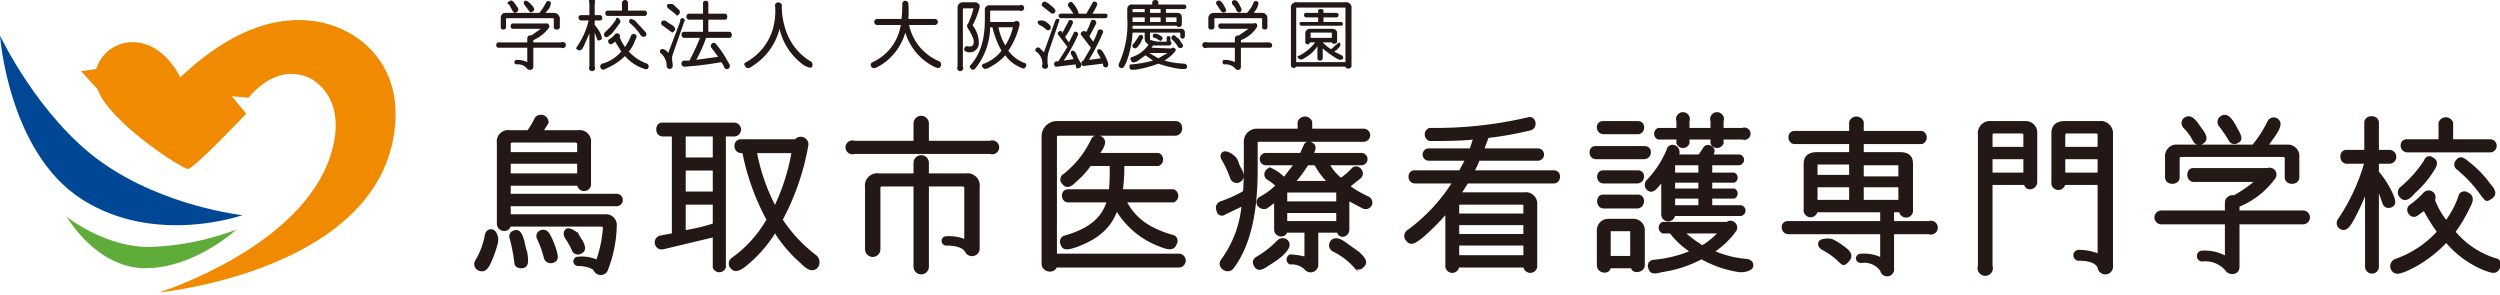
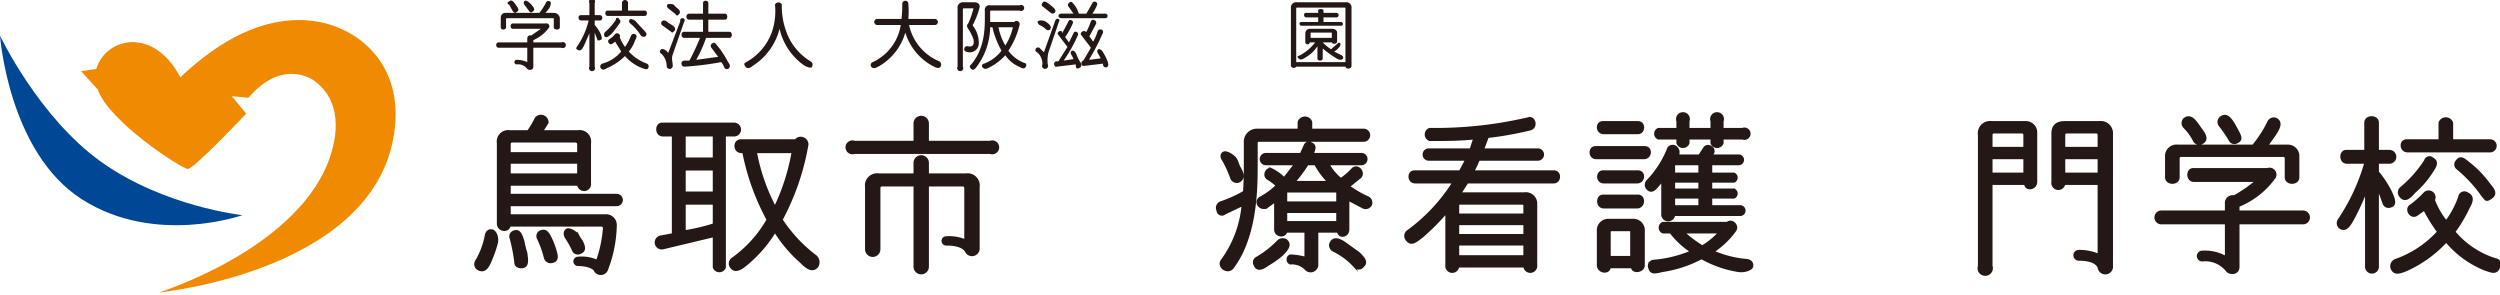
<svg xmlns="http://www.w3.org/2000/svg" id="レイヤー_1" data-name="レイヤー 1" width="330" height="39" viewBox="0 0 330 39">
  <title>logo</title>
  <g>
    <g>
      <path d="M64.8,34.4c-.3.7-.7,1.6-1.6,1.2a.8.8,0,0,1-.4-1.1,10,10,0,0,0,1.3-3.4c.1-.6.5-.8.9-.7s.8.9.6,1.7A15.5,15.5,0,0,1,64.8,34.4Zm2.5-7.3v1.3H79.9a1.3,1.3,0,0,1,1.4,1.4,17,17,0,0,1-1.2,5.9.9.9,0,0,1-1.6,0c-.2-.4-1.2-.7-2.2-.7a.5.5,0,1,1,0-1,4.9,4.9,0,0,1,2.5.4,16.5,16.5,0,0,0,.9-4.3.3.3,0,0,0-.3-.3H67.3c-.2.9-1.6.7-1.6-.3V18.9a1.4,1.4,0,0,1,1.6-1.6h2.4a10.6,10.6,0,0,0,1-1.7.9.9,0,0,1,1.6.6l-.7,1.1h4.7a1.4,1.4,0,0,1,1.6,1.6v5.3a.8.8,0,0,1-1.6.2h-9v1.3H81.4a.7.7,0,1,1,0,1.4Zm9-8.1c0-.2-.2-.3-.4-.3H67.6a.3.3,0,0,0-.3.3v1.2h9Zm0,2.5h-9V23h9ZM68.9,35.3c-.4,0-.9-.1-.9-.7a22.4,22.4,0,0,0-.6-3.1.7.7,0,0,1,.3-.9c1-.5,1.2.7,1.4,1.2a12.4,12.4,0,0,0,.4,1.6C69.6,34.3,69.8,35.2,68.9,35.3Zm4-.7a.8.8,0,0,1-1-.6,13.1,13.1,0,0,0-.9-2.5.7.7,0,0,1,.4-1c.8-.3,1.1.5,1.4,1.1a11.2,11.2,0,0,1,.5,1.3C73.5,33.6,73.8,34.4,72.9,34.6Zm3.7-1.2a.7.7,0,0,1-1-.4,10.7,10.7,0,0,0-.9-1.6c-.3-.5-.2-.9.1-1.1s1.1.2,1.5.7a5.6,5.6,0,0,0,.5.8C77.1,32.4,77.4,33.1,76.6,33.4Z" fill="#231815" stroke="#231815" stroke-miterlimit="10" stroke-width="0.23" />
      <path d="M96.9,16.3a.8.8,0,0,1,0,1.6H95.7V35.3a.8.8,0,0,1-1.5,0V31.2l-6.7,1.6a.8.8,0,0,1-.3-1.6l1.6-.3v-13H87.5c-1,0-1-1.6-.1-1.6Zm-2.7,1.6H90.4v3h3.8Zm0,4.5H90.4v3h3.8Zm0,4.5H90.4v3.6a25.3,25.3,0,0,0,3.8-.9ZM105,18.5a.9.9,0,0,1,1.6.6,32.8,32.8,0,0,1-3.4,9.9,19.2,19.2,0,0,0,4.5,4.8,1.1,1.1,0,0,1,.2,1.4c-.7.8-1.5.1-2.2-.6a18.1,18.1,0,0,1-3.4-4,17.3,17.3,0,0,1-3.5,4.1c-.8.7-1.7,1.4-2.3.6a.8.8,0,0,1,.2-1.2,16.1,16.1,0,0,0,4.6-5.1,31.4,31.4,0,0,1-3.2-8.9h-.2c-1.1,0-1.1-1.6-.1-1.6Zm-5.2,1.6a25.7,25.7,0,0,0,2.5,7.2,27.7,27.7,0,0,0,2.3-7.2Z" fill="#231815" stroke="#231815" stroke-miterlimit="10" stroke-width="0.23" />
      <path d="M112.8,20.2a.8.8,0,1,1,0-1.5h7.9V16.3a.9.9,0,0,1,1.8,0v2.4h8.2a.8.8,0,1,1,0,1.5Zm16.4,12.7a.9.9,0,0,1-1.7.3c-.4-.7-1.5-.9-2.6-.9a.5.5,0,1,1,0-1,5.5,5.5,0,0,1,2.5.4V24.8a.3.3,0,0,0-.3-.3h-4.6V35.2a.9.9,0,0,1-1.8,0V24.5h-4.3a.3.3,0,0,0-.3.3v8.1a.9.9,0,0,1-1.8,0V24.7A1.5,1.5,0,0,1,116,23h4.7V21.5a.9.9,0,0,1,1.8,0V23h5a1.5,1.5,0,0,1,1.7,1.7Z" fill="#231815" stroke="#231815" stroke-miterlimit="10" stroke-width="0.23" />
-       <path d="M155.6,33.6a.8.8,0,0,1,0,1.6H139.4c-.3.9-1.8.6-1.8-.4V18a1.9,1.9,0,0,1,2-1.9h15.6c1,0,1,1.7-.1,1.7H139.7a.3.3,0,0,0-.3.3V33.6Zm-7-7c1.3,2.5,3.4,3.7,6.1,4.5a.7.7,0,0,1,.5,1.1c-.3.9-1.2.6-2.2.2a11.2,11.2,0,0,1-5.6-4.7c-.9,2.6-2.9,3.9-5.3,4.8-.9.3-1.8.6-2-.3a.7.7,0,0,1,.5-1h0c2.7-.8,4.8-2,5.6-4.6H141c-.9,0-1-1.5,0-1.5h5.5c.1-1.2.1-2.3.1-3.3h-2.7a10.4,10.4,0,0,1-1.8,2c-.5.5-1.2,1.2-1.8.4a.7.7,0,0,1,.1-1.1,12.7,12.7,0,0,0,3.7-4.6c.4-1,2-.4,1.6.6a4.1,4.1,0,0,1-.7,1.2h7.9a.8.8,0,0,1,0,1.5h-4.6a23.3,23.3,0,0,1-.2,3.3h6.8a.8.8,0,0,1,0,1.5Z" fill="#231815" stroke="#231815" stroke-miterlimit="10" stroke-width="0.23" />
      <path d="M180,17.1a.7.7,0,0,1,0,1.5H166.2c-.2,0-.3.1-.3.2v2.6c0,2.9.1,9.7-3.2,14-.7.8-2.1-.2-1.4-1.1a14.4,14.4,0,0,0,2.7-7.2l-2.3,1.1a.6.6,0,0,1-1-.4.8.8,0,0,1,.4-1.1,16.3,16.3,0,0,0,3.1-1.4c.1-1.6.1-3,.1-3.9V18.8a1.6,1.6,0,0,1,1.6-1.7h5.5v-1a.9.9,0,0,1,1.7,0v1ZM163.5,24a.8.8,0,0,1-1-.5,14.9,14.9,0,0,0-1.1-2.4c-.3-.4-.2-.9.2-1s1.2.4,1.5.8.3.8.6,1.3S164.4,23.6,163.5,24Zm5.8,9.6a10.6,10.6,0,0,1-1.8,1.3c-.7.5-1.5,1-1.9.1a.7.7,0,0,1,.3-1,12.9,12.9,0,0,0,2.8-2.2.9.9,0,0,1,1.1-.1C170.5,32.3,169.9,33,169.3,33.6Zm6.1-11.9a6.4,6.4,0,0,0,1.6,1.9,8.7,8.7,0,0,0,1.5-1.3c.7-.7,1.7.4,1.1,1.1l-1.5,1.2a13.8,13.8,0,0,0,2.4,1.4.8.8,0,0,1,.5,1,.8.8,0,0,1-1.1.4l-1.9-1v3.9c0,.9-1.2,1.2-1.4.3h-2.7V35a.9.9,0,0,1-1.6.5,2.5,2.5,0,0,0-2-.7.6.6,0,0,1,0-1.1,8.8,8.8,0,0,1,2,.3V30.6h-2.5c-.2.8-1.5.6-1.5-.3V26.6l-1.1.8a.9.9,0,0,1-1.1-.3.7.7,0,0,1,.2-1,9.6,9.6,0,0,0,2.2-1.6,6.6,6.6,0,0,0-1.2-.9c-.7-.5,0-1.7.7-1.2a5.6,5.6,0,0,1,1.5,1.1l1.4-1.8h-3.8a.7.7,0,0,1,0-1.4h4.6l.5-1.1a.6.6,0,0,1,.9-.3c.7.3.4.9.2,1.4h6.4a.7.7,0,0,1,0,1.4Zm1.1,5V25.5c0-.1,0-.2-.2-.2h-6.5v1.4Zm0,1.3h-6.7v1.3h6.7Zm-1.2-4a10.6,10.6,0,0,1-1.7-2.3h-1a17,17,0,0,1-1.7,2.3Zm3.5,11.2a9.3,9.3,0,0,0-2.8-2.1.8.8,0,0,1-.4-1c.4-.9,1.3-.5,2,0l1.8,1.3c.6.6,1.2,1.2.5,1.8A.7.7,0,0,1,178.8,35.2Z" fill="#231815" stroke="#231815" stroke-miterlimit="10" stroke-width="0.23" />
      <path d="M193.7,24.1l-.9,1.4h8.4a1.4,1.4,0,0,1,1.6,1.5v8a.8.8,0,0,1-1.6.2h-8.7a.8.8,0,0,1-1.6-.2V28.1a31.5,31.5,0,0,1-3.2,3.2c-.7.5-1.4,1.2-2,.4a.8.8,0,0,1,.1-1.2,23.3,23.3,0,0,0,6-6.4h-5c-1,0-1-1.5-.1-1.5h6l.8-1.5h-4.9a.7.7,0,1,1,0-1.4h5.5c.2-.5.3-1,.5-1.4-2,.2-4,.2-5.9.2a.8.8,0,0,1,0-1.5,53.7,53.7,0,0,0,13-1.4c.9-.3,1.3,1.2.3,1.5a46.9,46.9,0,0,1-5.6,1l-.6,1.6H203a.7.7,0,1,1,0,1.4h-7.8a10.1,10.1,0,0,1-.7,1.5h10.6c1,0,.9,1.5,0,1.5Zm7.5,3c0-.1-.1-.2-.3-.2h-8.2a.2.2,0,0,0-.2.2v1.2h8.7Zm0,2.5h-8.7V31h8.7Zm0,2.7h-8.7v1.5h8.7Z" fill="#231815" stroke="#231815" stroke-miterlimit="10" stroke-width="0.23" />
      <path d="M217.1,19.4c1,0,.9,1.5-.1,1.5h-6.3c-1,0-1-1.5-.1-1.5Zm-.9-3.3c1,0,.9,1.5,0,1.5h-4.5c-1,0-1.1-1.5-.1-1.5ZM217,35c0,.9-1.5,1.1-1.6.3h-2.9c-.1.9-1.6.7-1.6-.3V30.5a1.4,1.4,0,0,1,1.5-1.5h3.1a1.4,1.4,0,0,1,1.5,1.5Zm-.8-12.4c1,0,.9,1.5-.1,1.5h-4.4c-1,0-1-1.5-.1-1.5Zm0,3.2c1,0,.9,1.6-.1,1.6h-4.4c-1,0-1-1.6-.1-1.6Zm-.9,4.8c0-.1,0-.2-.2-.2h-2.4a.2.2,0,0,0-.2.2v3.3h2.8Zm5.7-2.2a.8.8,0,0,1-1.6-.2V23.9c-.7.8-1.2,1.7-1.9,1.1a.8.8,0,0,1-.1-1.1,13.1,13.1,0,0,0,2.7-4.1.7.7,0,0,1,1-.5.9.9,0,0,1,.4,1.2h2.8l.6-.9c.4-.8,1.7-.1,1.2.7l-.2.2h3.6a.6.6,0,1,1,0,1.2h-3.6v1.2h3a.6.6,0,0,1,0,1.1h-3v1h3a.6.6,0,0,1,0,1.1h-3v1.1h3.8a.6.6,0,0,1,0,1.2Zm7,1c.6-.5,1.5.3,1.1,1a11,11,0,0,1-2.9,2.8,13.9,13.9,0,0,0,4.4,1.1c.6.1.8.5.7.9s-1,.7-1.8.6a14.6,14.6,0,0,1-4.9-1.7,15.9,15.9,0,0,1-5.2,1.7c-.8.2-1.5.4-1.7-.4a.7.7,0,0,1,.6-1,16.1,16.1,0,0,0,4.9-1.2,10.9,10.9,0,0,1-2.7-2.5h-1a.7.7,0,0,1,0-1.3Zm-.6-11.1v.6a.8.8,0,0,1-1.5,0v-.6h-3v.6a.8.8,0,0,1-1.5,0v-.6h-2.5a.7.7,0,0,1,0-1.3h2.5V16a.8.8,0,1,1,1.5,0v1h3V16a.8.8,0,1,1,1.5,0v1H230a.7.7,0,1,1,0,1.3Zm-3.1,3.4H221v1.2h3.3Zm0,2.3H221v1h3.3Zm0,2.1H221v1.1h3.3Zm-2,4.6a16.6,16.6,0,0,0,2.4,1.8,9.6,9.6,0,0,0,2.2-1.8Z" fill="#231815" stroke="#231815" stroke-miterlimit="10" stroke-width="0.23" />
-       <path d="M249.9,30.8v4.6a.8.8,0,0,1-1.6.3,2.7,2.7,0,0,0-2.6-1.1c-.8,0-.8-1,0-1a5.2,5.2,0,0,1,2.6.5V30.8H236.1c-1,0-1.1-1.5-.1-1.5h12.3V27.9h-8.5a.8.8,0,0,1-1.6-.3v-6c0-1.1.8-1.4,1.6-1.4h4.4V18.9h-7.3c-.9,0-1-1.5,0-1.5h7.3V16.1a.9.9,0,0,1,1.7,0v1.3h7.8a.8.8,0,0,1,0,1.5h-7.8v1.3h4.9c.9,0,1.6.3,1.6,1.4v6.1a.8.8,0,0,1-1.6.2h-.9v1.4h4.7a.8.8,0,1,1,0,1.5Zm-5.7-9.2h-4.4v1.6h4.4Zm0,3h-4.4v1.9h4.4Zm-1.4,9.9a8.6,8.6,0,0,0-2.2-1.6c-.5-.3-.6-.7-.4-1s1.2-.4,1.7-.2a9.1,9.1,0,0,1,1.3.8c.7.5,1.5,1.1.8,1.9S243.2,34.8,242.8,34.5Zm7.9-12.8h-4.8v1.7h4.8Zm0,2.9h-4.8v1.9h4.8Z" fill="#231815" stroke="#231815" stroke-miterlimit="10" stroke-width="0.23" />
      <path d="M268.8,24c0,1-1.4,1.2-1.5.3h-4.4V35.1a.9.9,0,1,1-1.7,0V17.8a1.5,1.5,0,0,1,1.7-1.7h4.4a1.4,1.4,0,0,1,1.5,1.5Zm-1.6-6.2a.3.3,0,0,0-.3-.3h-3.6c-.3,0-.4.1-.4.3v1.7h4.3Zm0,3.1h-4.3v2h4.3Zm11.6,14.2a.9.9,0,0,1-1.8.2c-.3-.7-1.3-1-2.6-1a.6.6,0,0,1,0-1.2,6.6,6.6,0,0,1,2.6.5V24.3h-4.5a.8.8,0,0,1-1.6-.3V17.6c0-1.1.7-1.5,1.6-1.5h4.6a1.5,1.5,0,0,1,1.7,1.6ZM277,17.8a.3.3,0,0,0-.3-.3h-3.9a.3.3,0,0,0-.3.3v1.7H277Zm0,3.1h-4.5v2H277Z" fill="#231815" stroke="#231815" stroke-miterlimit="10" stroke-width="0.23" />
      <path d="M295.5,29.5v5.7c0,1.1-1.3,1-1.6.5a3.6,3.6,0,0,0-3.2-1.3.6.6,0,1,1,0-1.2,5.7,5.7,0,0,1,3.1.7V29.5h-8.5a.8.8,0,0,1,0-1.6h8.5V26.8a.9.9,0,0,1,1.1-.9,18.7,18.7,0,0,0,2.9-2h-8.2c-1,0-1-1.6-.1-1.6h9.8a.8.8,0,0,1,1,1.1,10.9,10.9,0,0,1-4.8,3.8v.7H304a.8.8,0,0,1,0,1.6Zm7.9-6.1c0,1-1.7,1-1.7,0V20.9a.3.3,0,0,0-.3-.3H287.9a.3.3,0,0,0-.3.3v2.5c0,1-1.7,1-1.7,0V20.7a1.4,1.4,0,0,1,1.5-1.5h10a15.7,15.7,0,0,0,2-3.1.8.8,0,0,1,1.1-.4c.8.5.3,1.3-.2,2.1l-1,1.4H302a1.4,1.4,0,0,1,1.4,1.5Zm-13.8-4.8a6.8,6.8,0,0,0-1.3-1.8.8.8,0,0,1,0-1.1c1-.8,1.7.6,2.3,1.4s.8,1.4.1,1.8A.8.8,0,0,1,289.6,18.6Zm5.7.2a.7.7,0,0,1-1-.3,16.2,16.2,0,0,0-1.3-1.9.8.8,0,0,1,.1-1.1c1-.8,1.7.7,2.2,1.6S296,18.5,295.3,18.8Z" fill="#231815" stroke="#231815" stroke-miterlimit="10" stroke-width="0.23" />
      <path d="M313.9,22.7a12.6,12.6,0,0,1,1.8,2.8c.3.7.7,1.6-.2,1.8a.7.7,0,0,1-.9-.5c-.2-.5-.4-1.2-.7-1.8V35.2a.8.8,0,1,1-1.6,0V25.3a32,32,0,0,1-1.6,3.5c-.5.9-1,1.8-1.8,1.3a.8.8,0,0,1-.2-1.1,26.1,26.1,0,0,0,3.5-7.5h-2.4c-1,0-1-1.6-.1-1.6h2.5V16.2c0-1,1.7-1,1.7,0v3.7h1.5a.8.8,0,0,1,0,1.6h-1.5ZM328,35.6a13,13,0,0,1-5.1-3.7,16.2,16.2,0,0,1-5.3,3.8c-.8.3-1.5.6-1.9-.2a.9.9,0,0,1,.5-1.2,13.7,13.7,0,0,0,5.6-3.7,22.9,22.9,0,0,1-1.8-2.9l-1,.7c-.8.5-1.6-.8-.8-1.3a11.8,11.8,0,0,0,1.8-1.6.8.8,0,0,1,1.3.9,10,10,0,0,0,1.6,2.8,12.3,12.3,0,0,0,1.7-3.2.7.7,0,0,1,1.1-.5c.9.4.6,1.2.2,1.9a19,19,0,0,1-1.9,3.2,11.5,11.5,0,0,0,5.4,3.6.7.7,0,0,1,.5,1.1C329.5,36.3,328.7,35.8,328,35.6Zm-6.9-13a12.7,12.7,0,0,1-2.4,2.8c-.5.6-1.2,1.3-1.8.6a.8.8,0,0,1,0-1.2,15.9,15.9,0,0,0,3.2-3.6.6.6,0,0,1,1-.3C321.9,21.3,321.5,22,321.1,22.6ZM317.8,20c-1,0-1.1-1.5-.1-1.5H322V16.2a.9.9,0,0,1,1.7,0v2.3h5a.7.7,0,0,1,0,1.5Zm9.9,5.9a18,18,0,0,0-3.3-3.6.7.7,0,0,1-.1-1.1c.5-.7,1.1-.1,1.6.3a14,14,0,0,1,2.7,2.8c.4.5,1.1,1.2.3,1.8S328.1,26.3,327.7,25.9Z" fill="#231815" stroke="#231815" stroke-miterlimit="10" stroke-width="0.23" />
    </g>
    <g>
      <path d="M70.4,6.3V8.8c0,.5-.6.5-.8.3a1.5,1.5,0,0,0-1.4-.6.3.3,0,1,1,0-.6,3.2,3.2,0,0,1,1.4.3V6.3H65.8c-.4,0-.4-.7,0-.7h3.8V5.1c0-.3.2-.5.5-.4l1.3-.9H67.7c-.4,0-.4-.7,0-.7H72a.4.4,0,0,1,.5.5,5,5,0,0,1-2.1,1.7v.3h3.7a.4.4,0,1,1,0,.7Zm3.5-2.7c0,.4-.8.4-.8,0V2.5c0-.1,0-.1-.1-.1H67c-.1,0-.2,0-.2.1V3.6c0,.4-.7.4-.7,0V2.4c0-.5.3-.7.6-.7h4.5A8.5,8.5,0,0,0,72.1.3c.1-.2.3-.2.5-.1s.1.5-.1.9l-.5.6h1.2a.8.8,0,0,1,.7.7ZM67.7,1.5,67.2.6a.2.2,0,0,1,0-.4c.4-.4.7.2,1,.6s.3.6,0,.8S67.8,1.6,67.7,1.5Zm2.5.1c-.1.1-.3,0-.4-.2L69.2.6c-.1-.2-.1-.4.1-.5s.7.3,1,.7S70.6,1.4,70.2,1.6Z" fill="#231815" />
      <path d="M78.5,3.3a4.9,4.9,0,0,1,.8,1.2c.1.3.3.7-.1.8s-.3,0-.4-.2l-.3-.8V8.8a.4.4,0,1,1-.7,0V4.4L77.1,6c-.2.4-.4.8-.8.6s-.2-.3-.1-.5a10.1,10.1,0,0,0,1.5-3.4h-1c-.4,0-.5-.7,0-.7h1.1V.4a.4.4,0,1,1,.7,0V2h.7c.4,0,.4.7,0,.7h-.7ZM84.8,9a5.6,5.6,0,0,1-2.3-1.6A7.8,7.8,0,0,1,80.1,9c-.3.2-.6.3-.8,0a.4.4,0,0,1,.2-.6A4.9,4.9,0,0,0,82,6.8l-.8-1.3-.4.3c-.4.2-.7-.4-.4-.6a3.2,3.2,0,0,0,.8-.7c.3-.3.8.1.6.4a5.6,5.6,0,0,0,.7,1.3,7.1,7.1,0,0,0,.8-1.5.4.4,0,0,1,.5-.2c.4.2.2.5,0,.9A4.1,4.1,0,0,1,83,6.8a6,6,0,0,0,2.4,1.6.4.4,0,0,1,.2.5C85.5,9.3,85.1,9.1,84.8,9ZM81.7,3.2a14.7,14.7,0,0,1-1,1.3c-.3.2-.6.6-.9.3a.5.5,0,0,1,.1-.6,7.3,7.3,0,0,0,1.4-1.6.2.2,0,0,1,.4-.1C82,2.7,81.9,3,81.7,3.2ZM80.2,2.1c-.4,0-.4-.7,0-.7h1.9V.4a.4.4,0,0,1,.8,0v1h2.2c.4,0,.4.7,0,.7Zm4.4,2.6a6.7,6.7,0,0,0-1.4-1.6c-.2-.2-.2-.3-.1-.5s.5,0,.7.1L85,4c.2.2.5.5.2.8A.5.5,0,0,1,84.6,4.7Z" fill="#231815" />
      <path d="M88.8,7.2c-.2.6,0,.9,0,1.5a.4.4,0,0,1-.8,0,2.2,2.2,0,0,0-.7-1.6.3.3,0,1,1,.3-.6,1.2,1.2,0,0,1,.6.5l1.6-4.2a.3.3,0,1,1,.5.1Zm-.2-3-1.1-.8a.4.4,0,0,1-.2-.5c.3-.4.7-.1.9.1l.5.3c.3.2.6.5.3.8S88.7,4.3,88.6,4.2Zm.5-2.4-.9-.7C88,.9,88,.7,88.1.6s.6-.1.8,0l.5.5c.3.2.5.5.2.8S89.3,2,89.1,1.8ZM93.2,5a17.5,17.5,0,0,1-1.3,2.9l2.9-.4-.9-1.2c-.3-.4.3-.9.6-.5A12.1,12.1,0,0,1,96,8l.3.5c.2.5-.4.9-.7.4a2.2,2.2,0,0,0-.4-.7,41.3,41.3,0,0,1-4.8.6.4.4,0,0,1-.1-.8H91a28.7,28.7,0,0,0,1.4-3H90.3c-.4,0-.5-.8,0-.8h2.5V2.6H91a.4.4,0,0,1,0-.8h1.8V.4c0-.4.7-.4.7,0V1.8h2.2c.4,0,.4.8,0,.8H93.5V4.2h2.8c.4,0,.4.8,0,.8Z" fill="#231815" />
      <path d="M106.1,8.6a8.1,8.1,0,0,1-3.2-4.8,8.1,8.1,0,0,1-3.4,4.8c-.4.3-.8.6-1.1.2s-.1-.5.1-.6a7.4,7.4,0,0,0,3.4-4,8.7,8.7,0,0,0,.4-3.6.5.5,0,0,1,.9,0,9.7,9.7,0,0,0,.6,3.6A7.5,7.5,0,0,0,107,8.1c.3.2.3.4.2.7S106.4,8.8,106.1,8.6Z" fill="#231815" />
      <path d="M120,3.3a6.7,6.7,0,0,0,4,4.8.5.5,0,0,1,.2.6c-.2.5-.7.2-1.1,0a7.5,7.5,0,0,1-3.6-4.4,7.5,7.5,0,0,1-3.4,4.4c-.4.2-.8.5-1.1.1a.4.4,0,0,1,.2-.6,6.5,6.5,0,0,0,3.7-4.9h-3.1a.4.4,0,0,1,0-.8H119a15.6,15.6,0,0,0,.1-2,.4.4,0,0,1,.8,0,11.5,11.5,0,0,1,0,2h3.5a.4.4,0,0,1,0,.8Z" fill="#231815" />
      <path d="M128.6.3c.6,0,.8.4.7.7a10,10,0,0,1-.9,2.3.3.3,0,0,0,.1.2,3.7,3.7,0,0,1,.7,2.3,1.2,1.2,0,0,1-1.7,1c-.4-.1-.2-.7.1-.7s1.1.3.9-.9a5.8,5.8,0,0,0-.7-1.4c-.2-.3-.2-.5,0-.7a10.3,10.3,0,0,0,.7-2h-1.2c-.1,0-.2,0-.2.1V8.8a.4.4,0,1,1-.7,0V1.1a.7.7,0,0,1,.7-.8Zm5.3,2.6c.2-.3.7-.1.7.3a10.2,10.2,0,0,1-1.5,3.5,4.7,4.7,0,0,0,2.1,1.6.3.3,0,0,1,.2.5c-.2.4-.5.2-.9,0a4.3,4.3,0,0,1-1.8-1.5,7.3,7.3,0,0,1-2.1,1.6c-.4.2-.6.3-.9,0a.3.3,0,0,1,.2-.5,5.3,5.3,0,0,0,2.3-1.7A11.7,11.7,0,0,1,131,3.6h-.3A8.9,8.9,0,0,1,129,8.7c-.2.3-.5.7-.8.4s-.2-.4,0-.6C130,6.4,130,3.7,130,2.2V1.4a.6.6,0,0,1,.7-.7h3.9a.4.4,0,1,1,0,.7h-3.8a.1.1,0,0,0-.1.1V2.9Zm-2.1.7a7.5,7.5,0,0,0,.9,2.4,7.2,7.2,0,0,0,1-2.4Z" fill="#231815" />
      <path d="M138.4,6.9a4.6,4.6,0,0,0-.1,1.6.4.4,0,1,1-.7,0,2,2,0,0,0-.7-1.6c-.5-.2-.1-.8.3-.6l.6.6,1.5-4.2c.2-.4.7-.2.5.1Zm-.3-3a2.8,2.8,0,0,0-.9-.6c-.2-.2-.3-.4-.2-.5s.7-.2,1.1.1.8.6.5,1A.4.4,0,0,1,138.1,3.9Zm.6-2.2-1-.8a.3.3,0,0,1-.1-.5c.2-.4.6-.1,1.1.3s.8.7.5,1A.4.4,0,0,1,138.7,1.7Zm3,6.1a3.3,3.3,0,0,0-.3-.6c-.1-.2-.1-.4.1-.5s.5.2.6.5.3.7.5,1,.2.7-.2.8-.3,0-.4-.3V8.5l-2.5.3c-.4.1-.5-.6-.1-.7h.3l1.2-1.9-1.2-1.6c-.3-.3.3-.7.5-.4h0v.2l.8-1.5c.1-.5.8-.2.6.2a10.4,10.4,0,0,1-1,1.8l.5.7.6-1.2c.1-.4.7-.2.6.2A19.3,19.3,0,0,1,140.4,8Zm-1.6-5.4c-.5,0-.5-.6,0-.6h1.6l-.7-1c-.2-.3.4-.8.6-.4a3.4,3.4,0,0,1,.8,1.4h1l.8-1.4h0a.3.3,0,0,1,.6.3,6.7,6.7,0,0,1-.6,1.1h1.7a.3.3,0,1,1,0,.6Zm3.7,5.5,1.5-.2-.4-.7c-.1-.2-.1-.4.1-.5s.5.2.6.4a6.7,6.7,0,0,1,.6,1.2c.1.3.2.7-.2.8a.4.4,0,0,1-.4-.3V8.4l-2.5.3c-.4.1-.5-.6-.1-.7L144,6.3l-1.3-1.7c-.2-.3.4-.7.6-.4h.1a8.4,8.4,0,0,0,.6-1.4c.2-.4.8-.1.7.3l-.9,1.7.5.7a7.3,7.3,0,0,0,.6-1.4c.2-.4.8-.2.7.2a29.1,29.1,0,0,1-1.8,3.5Z" fill="#231815" />
-       <path d="M154.6,6.4c.3-.3.8.1.5.4A5.5,5.5,0,0,1,153.7,8a11.7,11.7,0,0,0,2.6.4.4.4,0,0,1,.4.4c0,.4-.5.3-.9.3a15.3,15.3,0,0,1-2.9-.7,15,15,0,0,1-3,.8c-.4,0-.8.1-.8-.3s0-.4.3-.4a16.6,16.6,0,0,0,2.8-.5l-1-.7-1.1.8c-.3.1-.6.3-.8-.1s0-.4.2-.5a4.1,4.1,0,0,0,2.1-1.6l-.2-.2c-.2-.1-.3-.3-.3-.7V4.3h-1.6a12.6,12.6,0,0,1-.9,4.1c-.2.3-.3.8-.8.5a.4.4,0,0,1-.1-.5,12.6,12.6,0,0,0,1.1-6V1.3a.6.6,0,0,1,.7-.7h2.6V.3c0-.4.8-.4.8,0V.6h3.4a.3.3,0,0,1,0,.6h-2.4v.5h1.4c.5,0,.7.2.7.6v1a.4.4,0,0,1-.7.1h-5.8v.4h6.3a.5.5,0,0,1,.6.6v.4a.3.3,0,0,1-.6,0V4.4a.1.1,0,0,0-.1-.1h-3.9v.8c0,.1,0,.2.1.2s.6.2,1.1.2h1V4.9a.3.3,0,0,1,.5,0v.3a.6.6,0,0,0,.1.4c.1.1,0,.4-.3.4h-2.1l-.2.3ZM150.3,6c-.2.3-.4.5-.7.3a.3.3,0,0,1,0-.5,10.3,10.3,0,0,0,.7-1,.4.4,0,0,1,.4-.2c.3.2.2.5,0,.7A1.6,1.6,0,0,1,150.3,6Zm.8-4.8h-1.6v.4h1.6Zm0,1.1h-1.6v.6h1.6Zm.6,4.7,1.2.7,1.2-.7Zm1.5-5.8h-1.4v.5h1.4Zm0,1.1h-1.4v.6h1.4Zm-.2,3c-.1,0-.2-.2-.6-.3s-.2-.2-.2-.4.5-.2.8,0,.6.3.4.6S153.2,5.4,153,5.3Zm2.3-2.9c0-.1,0-.1-.1-.1h-1.3v.6h1.4Zm.2,3.8a4.1,4.1,0,0,0-.8-1,.3.3,0,0,1,0-.4c.2-.3.4-.1.6.1a1.3,1.3,0,0,1,.6.7c.2.2.4.5.1.7A.4.4,0,0,1,155.5,6.2Z" fill="#231815" />
-       <path d="M163.8,6.3V8.8a.4.4,0,0,1-.7.3,1.7,1.7,0,0,0-1.5-.6c-.3,0-.3-.6,0-.6a3.2,3.2,0,0,1,1.4.3V6.3h-3.7a.4.4,0,1,1,0-.7H163V5.1c0-.3.3-.5.5-.4l1.3-.9h-3.6c-.5,0-.5-.7-.1-.7h4.4c.3-.2.6.2.4.5a4.3,4.3,0,0,1-2.1,1.7v.3h3.7c.5,0,.6.7.1.7Zm3.5-2.7c0,.4-.7.4-.7,0V2.5c0-.1-.1-.1-.2-.1h-6c-.1,0-.1,0-.1.1V3.6c0,.4-.8.4-.8,0V2.4a.7.7,0,0,1,.7-.7h4.4a4.5,4.5,0,0,0,.9-1.4c.1-.2.3-.2.5-.1s.1.5-.1.9l-.4.6h1.2a.7.7,0,0,1,.6.7Zm-6.1-2.1-.6-.9a.3.3,0,0,1,0-.4c.4-.4.8.2,1,.6s.4.6.1.8A.4.4,0,0,1,161.2,1.5Zm2.5.1c-.2.1-.3,0-.5-.2a1.8,1.8,0,0,0-.5-.8.4.4,0,0,1,0-.5c.5-.3.8.3,1,.7S164,1.4,163.7,1.6Z" fill="#231815" />
      <path d="M178.4,8.7c0,.4-.7.5-.8.1h-6.5a.4.4,0,0,1-.7-.1V1.1a.7.7,0,0,1,.8-.8h6.4a.7.7,0,0,1,.8.8Zm-.8-7.6c0-.1,0-.1-.1-.1h-6.2c-.1,0-.2,0-.2.1V8.2h6.5Zm-3,4.5a5.9,5.9,0,0,0,1.1.9l.8-.7c.2-.2.3-.2.4-.1s0,.5-.2.6a1.5,1.5,0,0,1-.6.5l1,.5a.4.4,0,0,1,.2.4c-.2.3-.6.2-.9,0a14,14,0,0,1-1.8-1.3V7.7c0,.4-.7.4-.7,0V6.1a4.5,4.5,0,0,1-1.6,1.5c-.3.2-.6.4-.9.1s0-.3.2-.4a6.3,6.3,0,0,0,2-1.7h-.7a.3.3,0,0,1-.6-.1V4.4a.6.6,0,0,1,.6-.6h2.9c.4,0,.7.2.7.5V5.5c0,.3-.6.4-.7.1ZM177,2.9c.3,0,.4.5,0,.5h-5.2c-.3,0-.4-.5,0-.5H174V2.3h-1.6c-.3,0-.4-.6,0-.6H174c0-.2-.1-.5.3-.5s.4.1.4.3v.2h1.7a.3.3,0,0,1,0,.6h-1.7v.6Zm-1.2,1.5c0-.1,0-.1-.1-.1H173v.7h2.8Z" fill="#231815" />
    </g>
    <g>
      <path d="M0,4.7S1.1,20.1,10.8,26.3,32,28.4,32,28.4s-10.3-1.1-18.6-7S0,4.7,0,4.7Z" fill="#004795" />
-       <path d="M8.8,28.6s3.9,6.8,10.4,6.8,12-5.1,12-5.1a35,35,0,0,1-11.7,2.3C13.6,32.5,8.8,28.6,8.8,28.6Z" fill="#5fac3b" />
      <path d="M40.7,2.7c-6-.5-11.7,2.6-16.9,7.5C20.3,3.5,14,4.9,12.7,9.1l-2,.3,2.2,2.4C14.3,16,24,22.3,24.8,22.3S32.5,15,32.5,15l-1.9-2.3,2.2.2c4.5-5.3,8.6-2.3,8.6-2.3,4.5,3.2,2.5,8.9,2.3,9.7C39.9,32.7,21,38.6,21,38.6s30.2-2.9,31.2-22.8C52.6,7.8,46.7,3.2,40.7,2.7Z" fill="#f08a00" />
    </g>
  </g>
</svg>